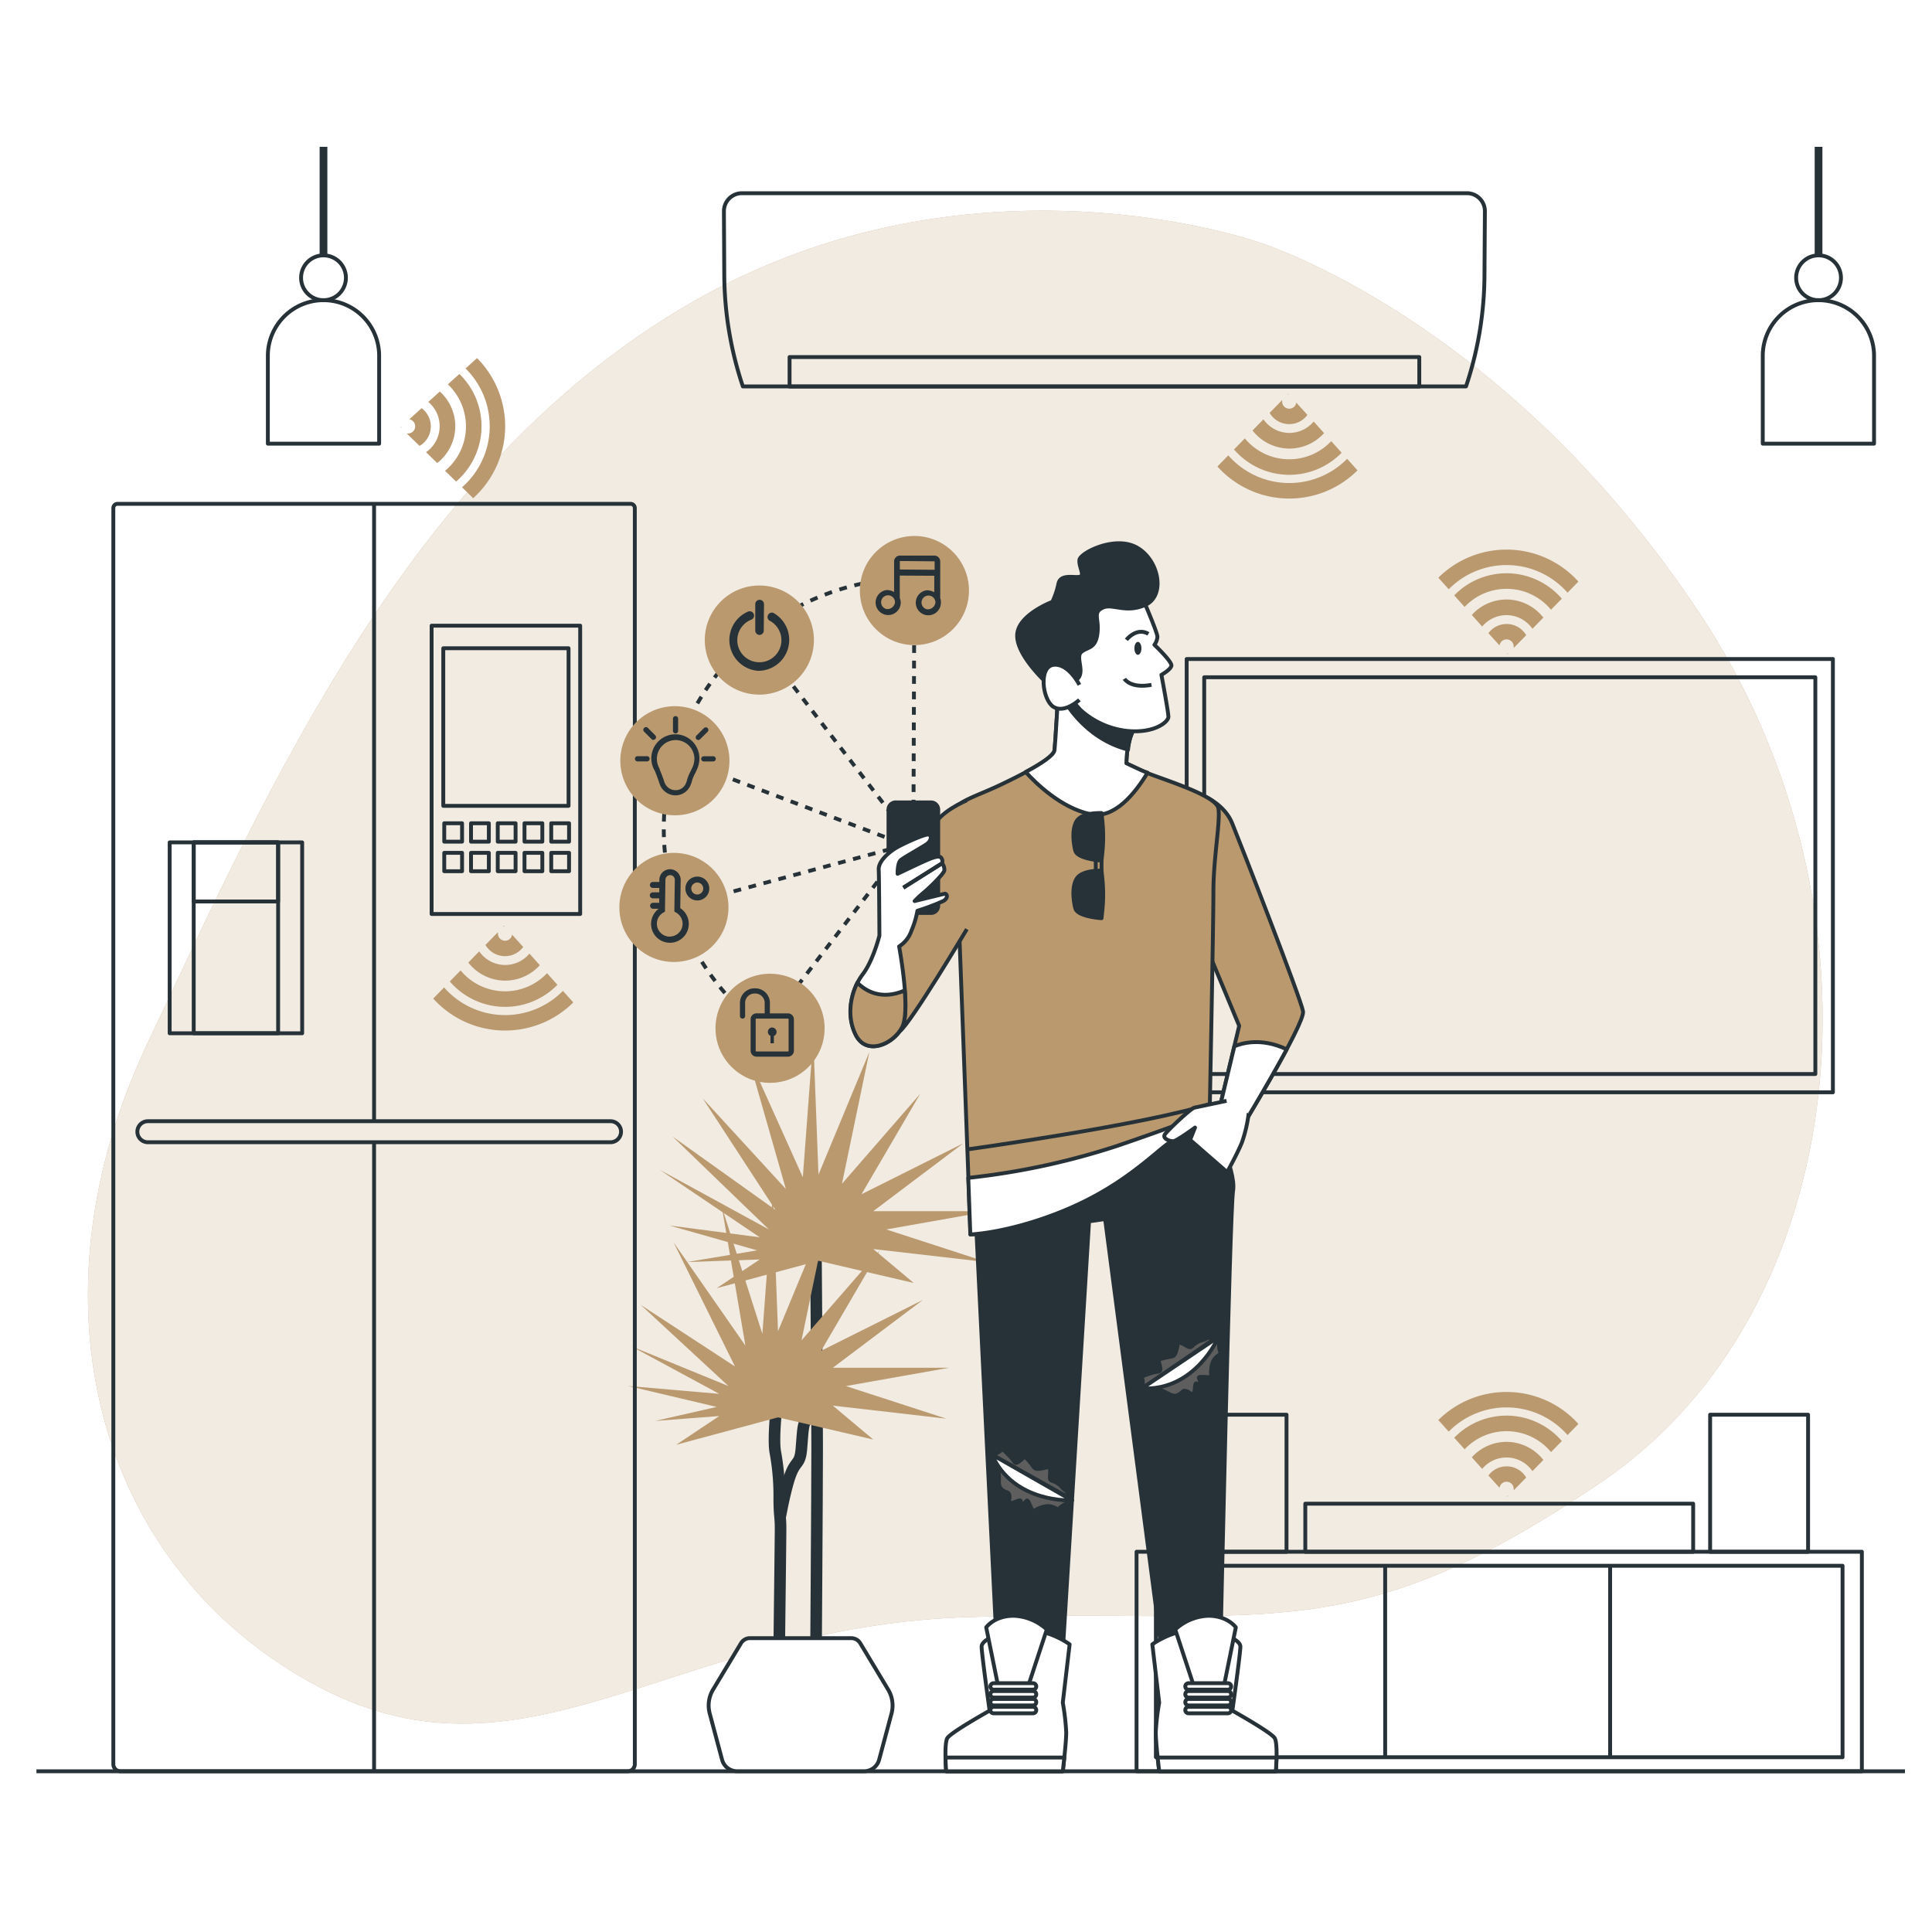
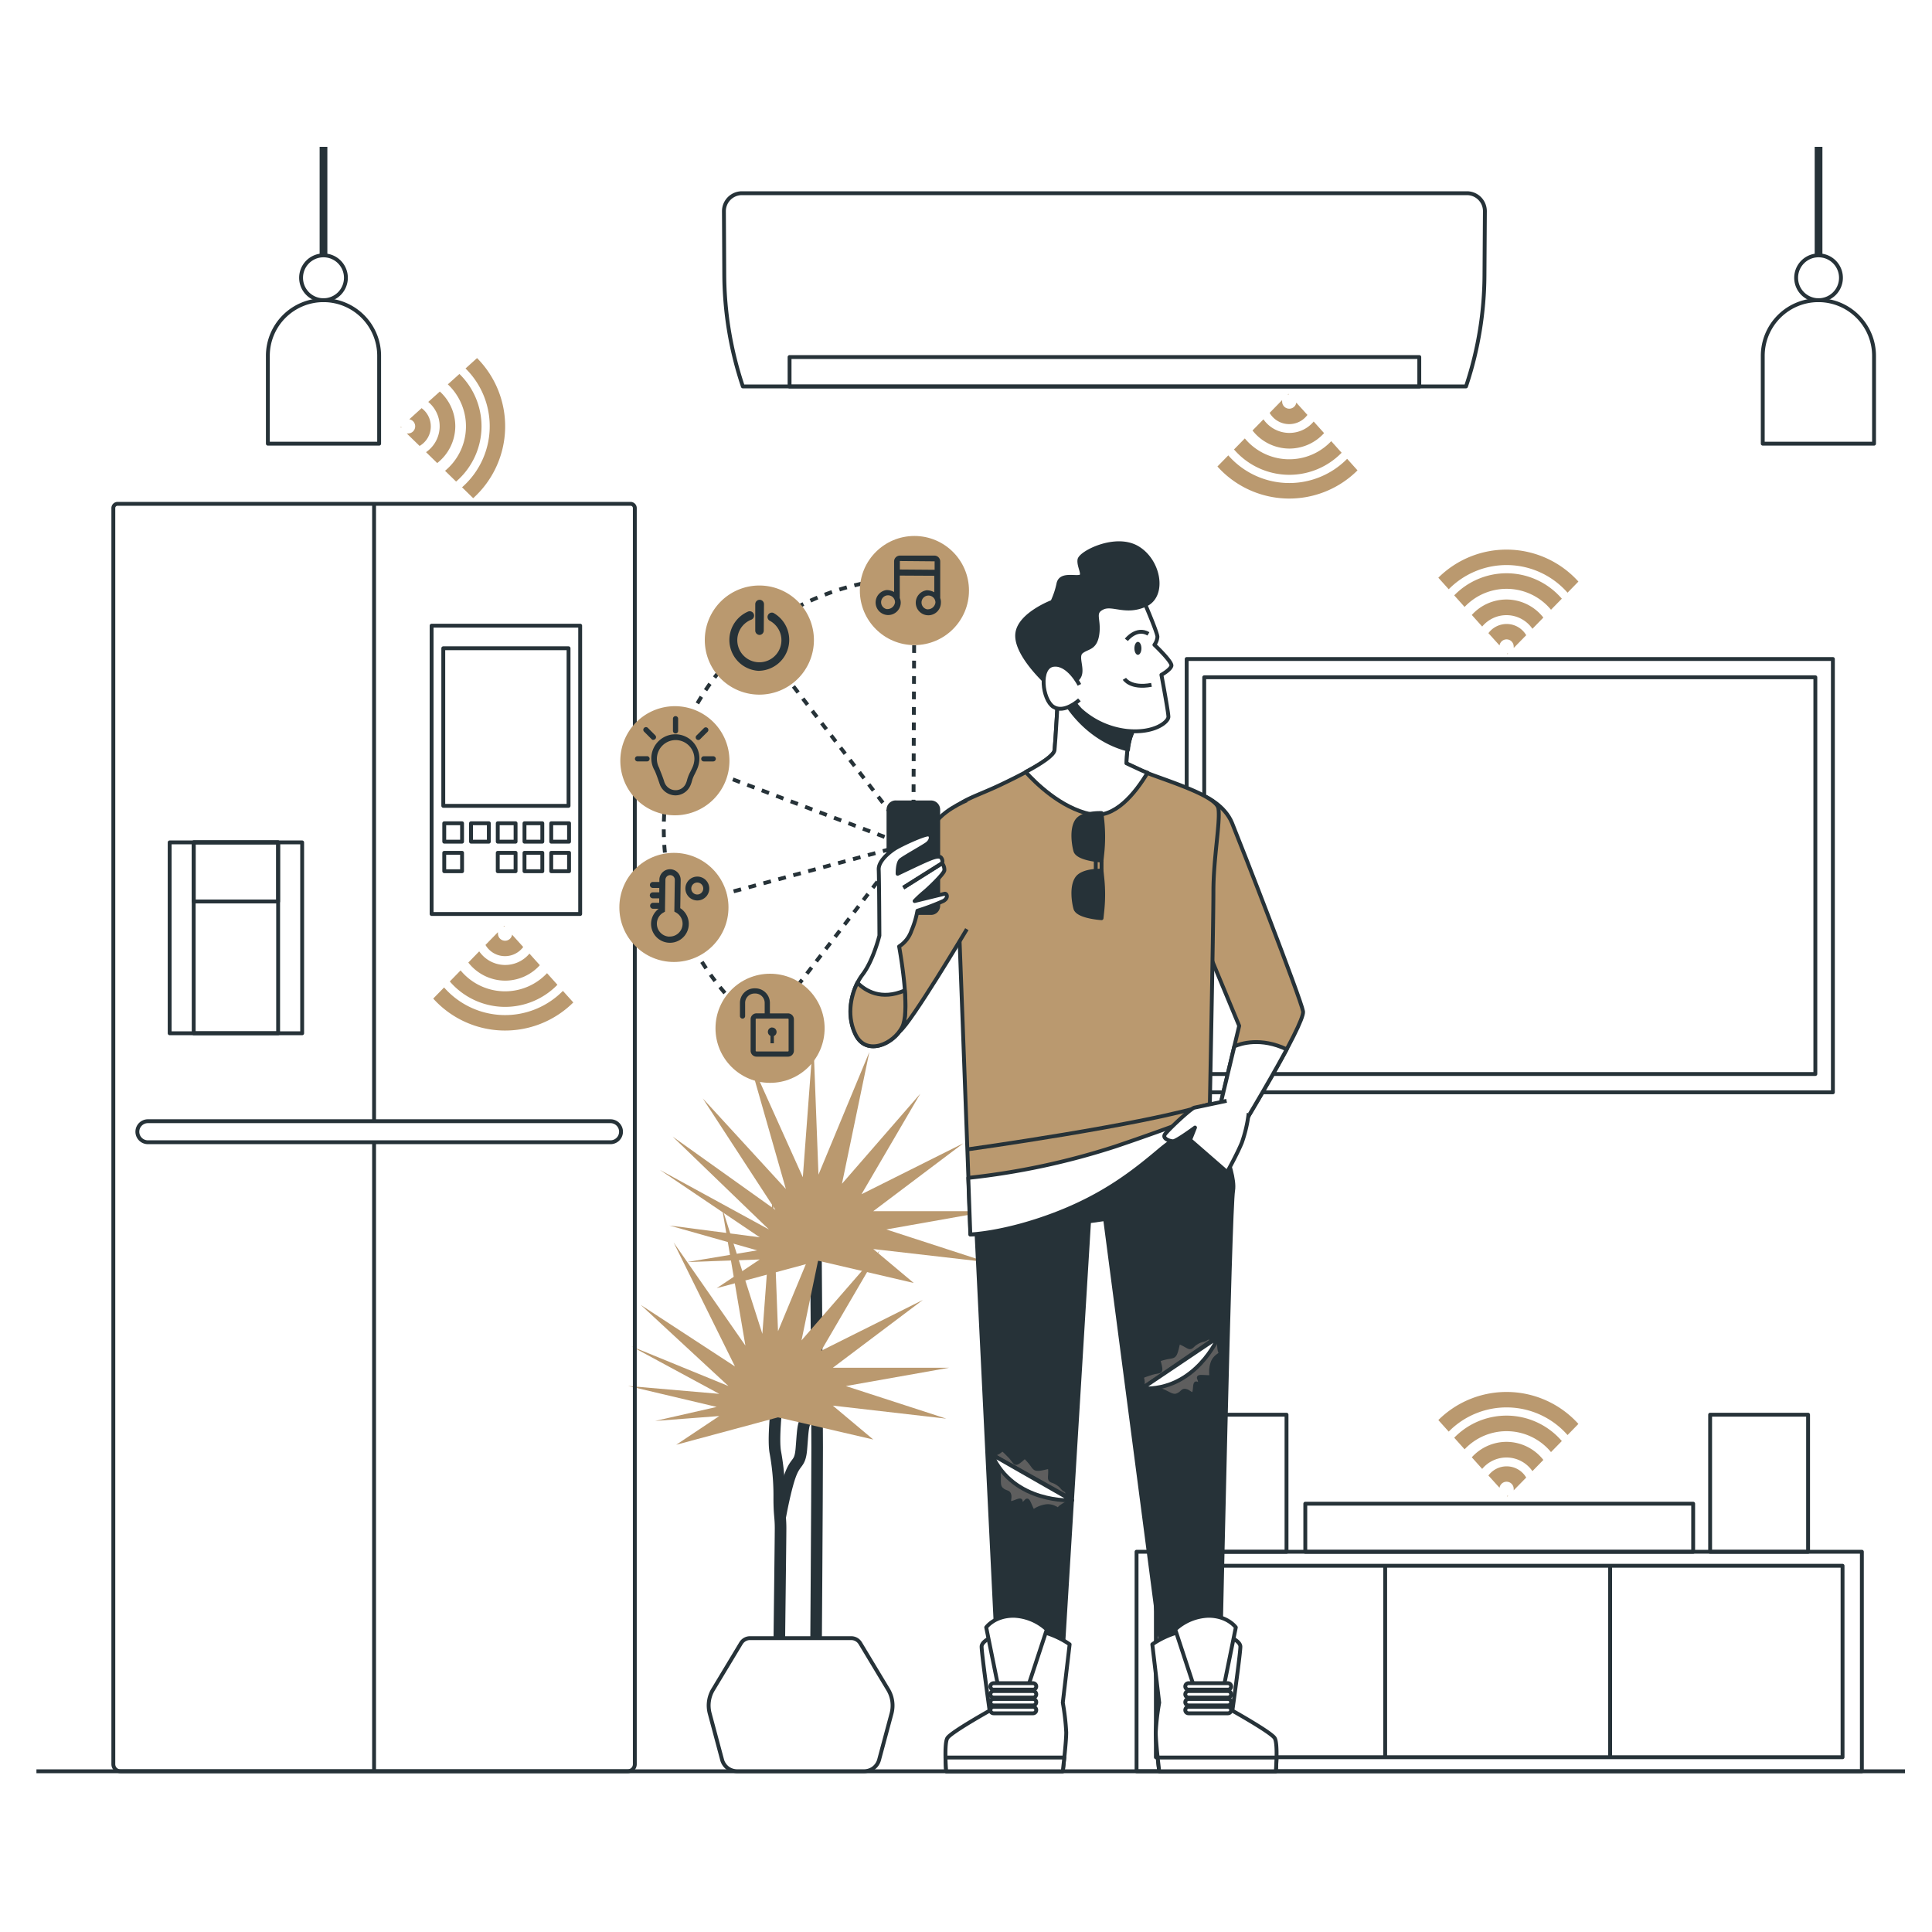
<svg xmlns="http://www.w3.org/2000/svg" class="animated" id="freepik_stories-smart-home" viewBox="0 0 500 500">
  <style>svg#freepik_stories-smart-home:not(.animated) .animable {opacity: 0;}svg#freepik_stories-smart-home.animated #freepik--background-simple--inject-4 {animation: 1s 1 forwards cubic-bezier(.36,-0.01,.5,1.38) zoomOut;animation-delay: 0s;}svg#freepik_stories-smart-home.animated #freepik--Plant--inject-4 {animation: 1s 1 forwards cubic-bezier(.36,-0.01,.5,1.38) slideUp;animation-delay: 0s;}svg#freepik_stories-smart-home.animated #freepik--Refrigerator--inject-4 {animation: 1s 1 forwards cubic-bezier(.36,-0.01,.5,1.38) slideLeft;animation-delay: 0s;}svg#freepik_stories-smart-home.animated #freepik--air-conditioner--inject-4 {animation: 1s 1 forwards cubic-bezier(.36,-0.01,.5,1.38) slideDown;animation-delay: 0s;}svg#freepik_stories-smart-home.animated #freepik--music-box--inject-4 {animation: 1s 1 forwards cubic-bezier(.36,-0.01,.5,1.38) slideRight;animation-delay: 0s;}svg#freepik_stories-smart-home.animated #freepik--Lamps--inject-4 {animation: 1s 1 forwards cubic-bezier(.36,-0.01,.5,1.38) slideDown;animation-delay: 0s;}svg#freepik_stories-smart-home.animated #freepik--TV--inject-4 {animation: 1s 1 forwards cubic-bezier(.36,-0.01,.5,1.38) slideRight;animation-delay: 0s;}svg#freepik_stories-smart-home.animated #freepik--Character--inject-4 {animation: 1s 1 forwards cubic-bezier(.36,-0.01,.5,1.38) zoomOut,1.5s Infinite  linear floating;animation-delay: 0s,1s;}            @keyframes zoomOut {                0% {                    opacity: 0;                    transform: scale(1.5);                }                100% {                    opacity: 1;                    transform: scale(1);                }            }                    @keyframes slideUp {                0% {                    opacity: 0;                    transform: translateY(30px);                }                100% {                    opacity: 1;                    transform: inherit;                }            }                    @keyframes slideLeft {                0% {                    opacity: 0;                    transform: translateX(-30px);                }                100% {                    opacity: 1;                    transform: translateX(0);                }            }                    @keyframes slideDown {                0% {                    opacity: 0;                    transform: translateY(-30px);                }                100% {                    opacity: 1;                    transform: translateY(0);                }            }                    @keyframes slideRight {                0% {                    opacity: 0;                    transform: translateX(30px);                }                100% {                    opacity: 1;                    transform: translateX(0);                }            }                    @keyframes floating {                0% {                    opacity: 1;                    transform: translateY(0px);                }                50% {                    transform: translateY(-10px);                }                100% {                    opacity: 1;                    transform: translateY(0px);                }            }        </style>
  <g id="freepik--background-simple--inject-4" class="animable" style="transform-origin: 247.222px 250.299px;">
-     <path d="M325.69,62.68s-74-26.32-146.7,15.59S69.65,203.37,38.16,270,24.8,404.45,80.28,435.36s93.19-14.66,171-16.88,98.75,8.91,163.33-35.05,76.25-147.79,25.31-224.61S325.69,62.68,325.69,62.68Z" style="fill: rgb(186, 153, 111); transform-origin: 247.222px 250.299px;" id="elu46mwsr3mg" class="animable" />
    <g id="elzhhvcmnkuo">
      <path d="M325.69,62.68s-74-26.32-146.7,15.59S69.65,203.37,38.16,270,24.8,404.45,80.28,435.36s93.19-14.66,171-16.88,98.75,8.91,163.33-35.05,76.25-147.79,25.31-224.61S325.69,62.68,325.69,62.68Z" style="fill: rgb(255, 255, 255); opacity: 0.8; transform-origin: 247.222px 250.299px;" class="animable" />
    </g>
    <path d="M130.71,253.79a12.13,12.13,0,0,0,9-4l-2.69-3a8.17,8.17,0,0,1-13-.58l-2.82,2.9A12.17,12.17,0,0,0,130.71,253.79Z" style="fill: rgb(186, 153, 111); transform-origin: 130.455px 250px;" id="eltj4gsmjjq77" class="animable" />
    <path d="M130.71,247.45a5.86,5.86,0,0,0,4.7-2.37l-2.88-3.19a1.84,1.84,0,0,1-3.66-.29,2.19,2.19,0,0,1,0-.36l-3.23,3.31A5.84,5.84,0,0,0,130.71,247.45Z" style="fill: rgb(186, 153, 111); transform-origin: 130.525px 244.345px;" id="elvtqs4n21q4c" class="animable" />
    <path d="M130.48,239.62l-.18.19a1.55,1.55,0,0,1,.31,0Z" style="fill: rgb(186, 153, 111); transform-origin: 130.455px 239.715px;" id="elcokr9ug5t4" class="animable" />
    <path d="M145.68,256.44a21,21,0,0,1-30.75-.89l-2.81,2.88a25.05,25.05,0,0,0,36.25,1Z" style="fill: rgb(186, 153, 111); transform-origin: 130.245px 261.126px;" id="elmuxhbkb81ps" class="animable" />
    <path d="M130.71,260.58a18.92,18.92,0,0,0,13.55-5.72l-2.69-3a14.93,14.93,0,0,1-22.37-.72L116.41,254A18.91,18.91,0,0,0,130.71,260.58Z" style="fill: rgb(186, 153, 111); transform-origin: 130.335px 255.86px;" id="el59lv4liz6nm" class="animable" />
  </g>
  <g id="freepik--Floor--inject-4" class="animable" style="transform-origin: 251.215px 458.4px;">
    <line x1="9.43" y1="458.4" x2="493" y2="458.4" style="fill: none; stroke: rgb(38, 50, 56); stroke-linejoin: round; transform-origin: 251.215px 458.4px;" id="el91obekz5z1j" class="animable" />
  </g>
  <g id="freepik--Plant--inject-4" class="animable" style="transform-origin: 209.31px 363.465px;">
    <path d="M211.14,321.22s.34,42.21.34,53.36-.34,59.59-.34,59.59" style="fill: none; stroke: rgb(38, 50, 56); stroke-linecap: round; stroke-linejoin: round; stroke-width: 3px; transform-origin: 211.31px 377.695px;" id="elcwwheri8e6b" class="animable" />
    <polygon points="236.47 332.03 226 323.25 255.38 326.63 229.38 318.18 256.06 313.45 226 313.45 249.3 295.89 222.96 309.06 238.16 283.06 217.9 306.36 224.99 272.25 211.82 304 210.47 268.54 207.77 304.67 193.4 272.75 203.38 307.71 181.88 284.27 200.68 313.12 174.07 294.14 198.99 318.18 170.78 302.77 196.62 320.21 173.25 317.16 195.95 323.59 177.77 326.62 196.62 325.95 185.48 333.38 211.82 326.29 236.47 332.03" style="fill: rgb(186, 153, 111); transform-origin: 213.42px 300.96px;" id="el4n8m3qyfjt5" class="animable" />
    <path d="M201,363.77s-1,8.78-.33,12.16a62.17,62.17,0,0,1,1,11.82c0,4.39.34,4.73.34,7.77s-.34,28.86-.34,31.22v8.1" style="fill: none; stroke: rgb(38, 50, 56); stroke-linecap: round; stroke-linejoin: round; stroke-width: 3px; transform-origin: 201.224px 399.305px;" id="elb5u1m4sxok8" class="animable" />
    <path d="M202,392.14s1.35-7.43,2.7-10.81,2.36-2.36,2.7-6.41.34-5.74,1-7.1a27,27,0,0,0,1.35-3.71l.68-2.7" style="fill: none; stroke: rgb(38, 50, 56); stroke-linecap: round; stroke-linejoin: round; stroke-width: 3px; transform-origin: 206.215px 376.775px;" id="elhb2sl4kbfoh" class="animable" />
    <polygon points="226 372.55 215.53 363.77 244.91 367.15 218.91 358.71 245.59 353.98 215.53 353.98 238.84 336.42 212.5 349.59 227.69 323.59 207.43 346.89 214.52 312.78 201.35 344.52 200 309.06 197.3 345.2 186.83 312.44 192.91 348.24 174.34 321.56 190.21 353.64 165.84 337.72 188.52 358.71 163.38 348.42 186.15 360.73 162.56 358.69 185.48 364.11 169.55 367.74 186.15 366.47 175.01 373.9 201.35 366.81 226 372.55" style="fill: rgb(186, 153, 111); transform-origin: 204.075px 341.48px;" id="eliglg01sev2a" class="animable" />
    <path d="M191.76,425.28l-7.23,12a8,8,0,0,0-.86,6.16l3.21,12a4,4,0,0,0,3.86,2.95h32.92a4,4,0,0,0,3.85-2.95l3.22-12a8,8,0,0,0-.87-6.16l-7.22-12a2.74,2.74,0,0,0-2.35-1.33H194.1A2.72,2.72,0,0,0,191.76,425.28Z" style="fill: rgb(255, 255, 255); stroke: rgb(38, 50, 56); stroke-linejoin: round; transform-origin: 207.198px 441.17px;" id="elrcvrh5glyhn" class="animable" />
  </g>
  <g id="freepik--Refrigerator--inject-4" class="animable" style="transform-origin: 96.81px 294.225px;">
    <path d="M30.43,130.39H163.19a1.1,1.1,0,0,1,1.1,1.1V456.57a1.83,1.83,0,0,1-1.83,1.83H31.16a1.83,1.83,0,0,1-1.83-1.83V131.49a1.1,1.1,0,0,1,1.1-1.1Z" style="fill: none; stroke: rgb(38, 50, 56); stroke-linejoin: round; transform-origin: 96.81px 294.395px;" id="elxude2fgz2gf" class="animable" />
    <line x1="96.81" y1="295.71" x2="96.81" y2="458.06" style="fill: none; stroke: rgb(38, 50, 56); stroke-linejoin: round; transform-origin: 96.81px 376.885px;" id="elnktj27pwb98" class="animable" />
    <line x1="96.81" y1="130.05" x2="96.81" y2="289.92" style="fill: none; stroke: rgb(38, 50, 56); stroke-linejoin: round; transform-origin: 96.81px 209.985px;" id="ell4nl807adld" class="animable" />
    <path d="M38.27,295.61H158a2.72,2.72,0,0,0,2.72-2.72h0a2.72,2.72,0,0,0-2.72-2.72H38.27a2.72,2.72,0,0,0-2.72,2.72h0A2.72,2.72,0,0,0,38.27,295.61Z" style="fill: none; stroke: rgb(38, 50, 56); stroke-linejoin: round; transform-origin: 98.135px 292.89px;" id="elc3wdg40bqrs" class="animable" />
    <rect x="111.7" y="161.92" width="38.45" height="74.62" style="fill: none; stroke: rgb(38, 50, 56); stroke-linejoin: round; transform-origin: 130.925px 199.23px;" id="eliqppi3lyfxb" class="animable" />
    <rect x="114.72" y="167.77" width="32.42" height="40.78" style="fill: none; stroke: rgb(38, 50, 56); stroke-linejoin: round; transform-origin: 130.93px 188.16px;" id="elsnaghhy306" class="animable" />
    <rect x="114.97" y="213.06" width="4.61" height="4.76" style="fill: none; stroke: rgb(38, 50, 56); stroke-linejoin: round; transform-origin: 117.275px 215.44px;" id="elpwypj6ox8wt" class="animable" />
    <rect x="121.9" y="213.06" width="4.61" height="4.76" style="fill: none; stroke: rgb(38, 50, 56); stroke-linejoin: round; transform-origin: 124.205px 215.44px;" id="elk1wz1jp6iw" class="animable" />
    <rect x="128.82" y="213.06" width="4.61" height="4.76" style="fill: none; stroke: rgb(38, 50, 56); stroke-linejoin: round; transform-origin: 131.125px 215.44px;" id="eljspqxw641d" class="animable" />
    <rect x="135.74" y="213.06" width="4.61" height="4.76" style="fill: none; stroke: rgb(38, 50, 56); stroke-linejoin: round; transform-origin: 138.045px 215.44px;" id="elpkslp0qehhd" class="animable" />
    <rect x="142.66" y="213.06" width="4.61" height="4.76" style="fill: none; stroke: rgb(38, 50, 56); stroke-linejoin: round; transform-origin: 144.965px 215.44px;" id="el81l1ozn6r74" class="animable" />
    <rect x="114.97" y="220.71" width="4.61" height="4.76" style="fill: none; stroke: rgb(38, 50, 56); stroke-linejoin: round; transform-origin: 117.275px 223.09px;" id="el3rc7cgwgmq3" class="animable" />
-     <rect x="121.9" y="220.71" width="4.61" height="4.76" style="fill: none; stroke: rgb(38, 50, 56); stroke-linejoin: round; transform-origin: 124.205px 223.09px;" id="el60e3po9jmx4" class="animable" />
    <rect x="128.82" y="220.71" width="4.61" height="4.76" style="fill: none; stroke: rgb(38, 50, 56); stroke-linejoin: round; transform-origin: 131.125px 223.09px;" id="elqutrjsp9aq9" class="animable" />
    <rect x="135.74" y="220.71" width="4.61" height="4.76" style="fill: none; stroke: rgb(38, 50, 56); stroke-linejoin: round; transform-origin: 138.045px 223.09px;" id="elb8952wzmpph" class="animable" />
    <rect x="142.66" y="220.71" width="4.61" height="4.76" style="fill: none; stroke: rgb(38, 50, 56); stroke-linejoin: round; transform-origin: 144.965px 223.09px;" id="eltngrkmoyrda" class="animable" />
    <rect x="43.91" y="218.01" width="34.29" height="49.4" style="fill: none; stroke: rgb(38, 50, 56); stroke-linejoin: round; transform-origin: 61.055px 242.71px;" id="elr980yccz1pr" class="animable" />
    <rect x="50.13" y="218.01" width="21.85" height="49.4" style="fill: none; stroke: rgb(38, 50, 56); stroke-linejoin: round; transform-origin: 61.055px 242.71px;" id="el1znzs2iae5j" class="animable" />
    <rect x="50.13" y="218.01" width="21.85" height="15.29" style="fill: none; stroke: rgb(38, 50, 56); stroke-linejoin: round; transform-origin: 61.055px 225.655px;" id="elz4vc50neneb" class="animable" />
  </g>
  <g id="freepik--air-conditioner--inject-4" class="animable" style="transform-origin: 285.82px 89.513px;">
    <path d="M379.4,100H192.25a92.23,92.23,0,0,1-4.81-28.9l-.09-16.45A4.66,4.66,0,0,1,192,50H379.64a4.65,4.65,0,0,1,4.65,4.68l-.11,16.69a91.86,91.86,0,0,1-4.46,27.67Z" style="fill: none; stroke: rgb(38, 50, 56); stroke-linejoin: round; transform-origin: 285.82px 75px;" id="elm60yzcdyju9" class="animable" />
    <rect x="204.34" y="92.4" width="162.97" height="7.64" style="fill: none; stroke: rgb(38, 50, 56); stroke-linejoin: round; transform-origin: 285.825px 96.22px;" id="ell39007ql4s" class="animable" />
    <path d="M333.67,116.09a12.1,12.1,0,0,0,9-4l-2.69-3a8.17,8.17,0,0,1-13-.57l-2.83,2.89A12.16,12.16,0,0,0,333.67,116.09Z" style="fill: rgb(186, 153, 111); transform-origin: 333.41px 112.305px;" id="elmvqf0b6hbm" class="animable" />
    <path d="M333.67,109.76a5.84,5.84,0,0,0,4.69-2.38l-2.88-3.18a1.84,1.84,0,0,1-3.66-.29,1.5,1.5,0,0,1,0-.37l-3.24,3.31A5.85,5.85,0,0,0,333.67,109.76Z" style="fill: rgb(186, 153, 111); transform-origin: 333.47px 106.65px;" id="elun5nwi36hx" class="animable" />
    <path d="M333.43,101.93l-.18.19a1.67,1.67,0,0,1,.31-.05Z" style="fill: rgb(186, 153, 111); transform-origin: 333.405px 102.025px;" id="el2zikufu3p96" class="animable" />
    <path d="M348.64,118.74a21,21,0,0,1-30.76-.89l-2.81,2.88a25,25,0,0,0,36.25,1Z" style="fill: rgb(186, 153, 111); transform-origin: 333.195px 123.438px;" id="elycd0gw0eql" class="animable" />
    <path d="M333.67,122.88a18.89,18.89,0,0,0,13.54-5.71l-2.69-3a14.93,14.93,0,0,1-22.36-.71l-2.8,2.86A18.93,18.93,0,0,0,333.67,122.88Z" style="fill: rgb(186, 153, 111); transform-origin: 333.285px 118.17px;" id="eljy2owy8y8z" class="animable" />
  </g>
  <g id="freepik--music-box--inject-4" class="animable" style="transform-origin: 387.995px 409.319px;">
    <rect x="337.81" y="389.15" width="100.38" height="12.46" style="fill: none; stroke: rgb(38, 50, 56); stroke-linejoin: round; transform-origin: 388px 395.38px;" id="elq0vxmi92iza" class="animable" />
    <rect x="294.14" y="401.59" width="187.71" height="56.81" style="fill: none; stroke: rgb(38, 50, 56); stroke-linejoin: round; transform-origin: 387.995px 429.995px;" id="el06dmd5dcxvar" class="animable" />
    <rect x="299.14" y="405.22" width="177.71" height="49.55" style="fill: none; stroke: rgb(38, 50, 56); stroke-linejoin: round; transform-origin: 387.995px 429.995px;" id="elr8u2er8j8h" class="animable" />
    <line x1="358.48" y1="404.99" x2="358.48" y2="454.74" style="fill: none; stroke: rgb(38, 50, 56); stroke-linejoin: round; transform-origin: 358.48px 429.865px;" id="el7o325jcpv15" class="animable" />
    <line x1="416.7" y1="404.99" x2="416.7" y2="454.74" style="fill: none; stroke: rgb(38, 50, 56); stroke-linejoin: round; transform-origin: 416.7px 429.865px;" id="el9w8fmyfh02" class="animable" />
    <rect x="307.6" y="366.12" width="25.35" height="35.49" style="fill: none; stroke: rgb(38, 50, 56); stroke-linejoin: round; transform-origin: 320.275px 383.865px;" id="el242wssgb8za" class="animable" />
    <rect x="442.58" y="366.12" width="25.35" height="35.49" style="fill: none; stroke: rgb(38, 50, 56); stroke-linejoin: round; transform-origin: 455.255px 383.865px;" id="elq6y64innvh" class="animable" />
    <path d="M389.9,373.15a12.13,12.13,0,0,0-9,4l2.69,3a8.16,8.16,0,0,1,13,.58l2.83-2.9A12.17,12.17,0,0,0,389.9,373.15Z" style="fill: rgb(186, 153, 111); transform-origin: 390.16px 376.94px;" id="elni73bomvop" class="animable" />
    <path d="M389.9,379.49a5.86,5.86,0,0,0-4.7,2.37l2.88,3.18a1.84,1.84,0,0,1,3.66.29,1.5,1.5,0,0,1,0,.37l3.24-3.31A5.85,5.85,0,0,0,389.9,379.49Z" style="fill: rgb(186, 153, 111); transform-origin: 390.09px 382.595px;" id="elizibfamrsrg" class="animable" />
    <path d="M390.13,387.31l.18-.18a1.55,1.55,0,0,1-.31,0Z" style="fill: rgb(186, 153, 111); transform-origin: 390.155px 387.22px;" id="el0zkufqylaijc" class="animable" />
    <path d="M374.93,370.5a21,21,0,0,1,30.75.89l2.81-2.88a25.05,25.05,0,0,0-36.25-1Z" style="fill: rgb(186, 153, 111); transform-origin: 390.365px 365.814px;" id="el49wohtoh0io" class="animable" />
    <path d="M389.9,366.36a18.92,18.92,0,0,0-13.55,5.72l2.69,3a14.92,14.92,0,0,1,22.36.72l2.8-2.86A18.93,18.93,0,0,0,389.9,366.36Z" style="fill: rgb(186, 153, 111); transform-origin: 390.275px 371.08px;" id="eldrot21uf6wv" class="animable" />
  </g>
  <g id="freepik--Lamps--inject-4" class="animable" style="transform-origin: 277.16px 83.465px;">
    <path d="M476.44,71.89a5.8,5.8,0,1,1-5.8-5.8A5.8,5.8,0,0,1,476.44,71.89Z" style="fill: none; stroke: rgb(38, 50, 56); stroke-linejoin: round; transform-origin: 470.64px 71.89px;" id="elro9rmh6qjym" class="animable" />
    <path d="M485,114.82h-28.8V92.09a14.4,14.4,0,0,1,14.4-14.4h0A14.4,14.4,0,0,1,485,92.09Z" style="fill: none; stroke: rgb(38, 50, 56); stroke-linejoin: round; transform-origin: 470.6px 96.255px;" id="elg77uvgnew1h" class="animable" />
    <line x1="470.64" y1="66.09" x2="470.64" y2="38" style="fill: none; stroke: rgb(38, 50, 56); stroke-linejoin: round; stroke-width: 2px; transform-origin: 470.64px 52.045px;" id="el3rczlgj2jrj" class="animable" />
    <path d="M89.52,71.89a5.8,5.8,0,1,1-5.8-5.8A5.8,5.8,0,0,1,89.52,71.89Z" style="fill: none; stroke: rgb(38, 50, 56); stroke-linejoin: round; transform-origin: 83.72px 71.89px;" id="el4ca9xudx18t" class="animable" />
    <path d="M98.12,114.82H69.32V92.09a14.4,14.4,0,0,1,14.4-14.4h0a14.4,14.4,0,0,1,14.4,14.4Z" style="fill: none; stroke: rgb(38, 50, 56); stroke-linejoin: round; transform-origin: 83.72px 96.255px;" id="elq6zixt6whmp" class="animable" />
    <line x1="83.72" y1="66.09" x2="83.72" y2="38" style="fill: none; stroke: rgb(38, 50, 56); stroke-linejoin: round; stroke-width: 2px; transform-origin: 83.72px 52.045px;" id="eloob2o983kxo" class="animable" />
    <path d="M117.83,110.33a12.13,12.13,0,0,0-4-9l-3,2.69a8.16,8.16,0,0,1-.57,13l2.89,2.82A12.15,12.15,0,0,0,117.83,110.33Z" style="fill: rgb(186, 153, 111); transform-origin: 114.045px 110.585px;" id="elxcvsk45k9ql" class="animable" />
    <path d="M111.49,110.33a5.86,5.86,0,0,0-2.38-4.7l-3.18,2.88a1.85,1.85,0,0,1-.29,3.67,2.33,2.33,0,0,1-.37,0l3.32,3.23A5.84,5.84,0,0,0,111.49,110.33Z" style="fill: rgb(186, 153, 111); transform-origin: 108.38px 110.52px;" id="elf0ocjxjhbh" class="animable" />
    <path d="M103.66,110.56l.19.18a1.06,1.06,0,0,1,0-.31Z" style="fill: rgb(186, 153, 111); transform-origin: 103.755px 110.585px;" id="eluz8amvrc14" class="animable" />
    <path d="M120.48,95.36a21,21,0,0,1-.9,30.75l2.88,2.82a25.06,25.06,0,0,0,1-36.26Z" style="fill: rgb(186, 153, 111); transform-origin: 125.157px 110.8px;" id="eltkcn9rgmpq9" class="animable" />
    <path d="M124.62,110.33a18.92,18.92,0,0,0-5.72-13.55l-3,2.69a14.93,14.93,0,0,1-.72,22.37l2.86,2.79A18.91,18.91,0,0,0,124.62,110.33Z" style="fill: rgb(186, 153, 111); transform-origin: 119.9px 110.705px;" id="elbhdhil48bs4" class="animable" />
  </g>
  <g id="freepik--TV--inject-4" class="animable" style="transform-origin: 390.73px 212.464px;">
    <rect x="307.11" y="170.55" width="167.24" height="112.14" style="fill: none; stroke: rgb(38, 50, 56); stroke-linejoin: round; transform-origin: 390.73px 226.62px;" id="el2gj94moypkz" class="animable" />
    <rect x="311.65" y="175.28" width="158.16" height="102.67" style="fill: none; stroke: rgb(38, 50, 56); stroke-linejoin: round; transform-origin: 390.73px 226.615px;" id="el60jw0uvcycc" class="animable" />
    <path d="M389.9,155.15a12.13,12.13,0,0,0-9,4l2.69,3a8.16,8.16,0,0,1,13,.58l2.83-2.9A12.17,12.17,0,0,0,389.9,155.15Z" style="fill: rgb(186, 153, 111); transform-origin: 390.16px 158.94px;" id="elik1z242pyg" class="animable" />
    <path d="M389.9,161.49a5.86,5.86,0,0,0-4.7,2.37l2.88,3.18a1.84,1.84,0,0,1,3.66.29,1.5,1.5,0,0,1,0,.37l3.24-3.31A5.85,5.85,0,0,0,389.9,161.49Z" style="fill: rgb(186, 153, 111); transform-origin: 390.09px 164.595px;" id="eljx6hjug7deb" class="animable" />
    <path d="M390.13,169.31l.18-.18-.31,0Z" style="fill: rgb(186, 153, 111); transform-origin: 390.155px 169.22px;" id="elb41fstvu2p" class="animable" />
    <path d="M374.93,152.5a21,21,0,0,1,30.75.89l2.81-2.88a25.05,25.05,0,0,0-36.25-1Z" style="fill: rgb(186, 153, 111); transform-origin: 390.365px 147.814px;" id="elw2w8dfzs3cj" class="animable" />
    <path d="M389.9,148.36a18.92,18.92,0,0,0-13.55,5.72l2.69,3a14.92,14.92,0,0,1,22.36.72l2.8-2.86A18.93,18.93,0,0,0,389.9,148.36Z" style="fill: rgb(186, 153, 111); transform-origin: 390.275px 153.08px;" id="el22hx0w3eixm" class="animable" />
  </g>
  <g id="freepik--Character--inject-4" class="animable animator-active" style="transform-origin: 246.947px 296.911px;">
    <polyline points="236.65 146.98 236.38 218.03 194.25 163.2" style="fill: none; stroke: rgb(38, 50, 56); stroke-miterlimit: 10; stroke-dasharray: 2; transform-origin: 215.45px 182.505px;" id="elvyicc8skpxr" class="animable" />
    <polyline points="174.41 234.84 234.41 218.67 174.09 195.8" style="fill: none; stroke: rgb(38, 50, 56); stroke-miterlimit: 10; stroke-dasharray: 2; transform-origin: 204.25px 215.32px;" id="elx1b6us1w4oe" class="animable" />
    <line x1="234.4" y1="218.67" x2="199.29" y2="264.37" style="fill: none; stroke: rgb(38, 50, 56); stroke-miterlimit: 10; stroke-dasharray: 2; transform-origin: 216.845px 241.52px;" id="eltpe9c59m5tq" class="animable" />
    <path d="M238,149.6h-1" style="fill: none; stroke: rgb(38, 50, 56); stroke-miterlimit: 10; transform-origin: 237.5px 149.6px;" id="elv7bfrhqgjoi" class="animable" />
    <path d="M235,149.62c-1.41,0-2.84.12-4.27.25A64.92,64.92,0,0,0,200.35,268.3" style="fill: none; stroke: rgb(38, 50, 56); stroke-miterlimit: 10; stroke-dasharray: 2.008, 2.008; transform-origin: 203.393px 208.96px;" id="elv8xvx6q2rsb" class="animable" />
    <path d="M201.19,268.85l.84.55" style="fill: none; stroke: rgb(38, 50, 56); stroke-miterlimit: 10; transform-origin: 201.61px 269.125px;" id="eltnqiaxztu8f" class="animable" />
    <path d="M188.78,196.89A14.12,14.12,0,1,0,174.66,211,14.1,14.1,0,0,0,188.78,196.89Z" style="fill: rgb(186, 153, 111); transform-origin: 174.66px 196.88px;" id="elqosprhktd1" class="animable" />
    <path d="M174.82,205.84a4.39,4.39,0,0,1-4-2.66c0-.08-.07-.19-.11-.3l-.07-.21c-.48-1.48-1.09-3-1.19-3.21A6.22,6.22,0,1,1,181,196.4a6.8,6.8,0,0,1-.62,2.71h0c-.16.38-.34.74-.52,1.11a9.69,9.69,0,0,0-.62,1.37q-.1.3-.18.6a6.67,6.67,0,0,1-.54,1.41A4.22,4.22,0,0,1,174.82,205.84Zm0-14.31A4.88,4.88,0,0,0,170,196.4a5,5,0,0,0,.65,2.44l0,.07c0,.07.71,1.68,1.26,3.37,0,.07,0,.12.05.17a1.47,1.47,0,0,0,.07.17,3.05,3.05,0,0,0,2.81,1.88,2.87,2.87,0,0,0,2.57-1.56,5,5,0,0,0,.41-1.12c.06-.22.13-.44.21-.67a11.27,11.27,0,0,1,.69-1.54c.16-.33.33-.67.48-1h0a5.67,5.67,0,0,0,.51-2.19A4.87,4.87,0,0,0,174.83,191.53Z" style="fill: rgb(38, 50, 56); transform-origin: 174.782px 197.938px;" id="elzoitqkphr2" class="animable" />
    <path d="M174.84,189.82a.68.68,0,0,1-.68-.67V186a.67.67,0,0,1,1.34,0v3.11A.67.67,0,0,1,174.84,189.82Z" style="fill: rgb(38, 50, 56); transform-origin: 174.831px 187.577px;" id="elx7bwdsrqlxf" class="animable" />
    <path d="M167.35,197.05h-2.43a.68.68,0,0,1,0-1.35h2.44a.68.68,0,1,1,0,1.35Z" style="fill: rgb(38, 50, 56); transform-origin: 166.222px 196.375px;" id="elzooc8cyri4g" class="animable" />
    <path d="M184.58,197.06h-2.44a.67.67,0,0,1,0-1.34h2.44a.67.67,0,0,1,.67.67A.68.68,0,0,1,184.58,197.06Z" style="fill: rgb(38, 50, 56); transform-origin: 183.36px 196.39px;" id="elvuj6icu7hoq" class="animable" />
    <path d="M169.12,191.5a.66.66,0,0,1-.47-.19l-1.94-1.94a.67.67,0,0,1,0-1,.68.68,0,0,1,.95,0l1.93,1.94a.67.67,0,0,1-.48,1.14Z" style="fill: rgb(38, 50, 56); transform-origin: 168.134px 189.838px;" id="eluvmgug5cffp" class="animable" />
    <path d="M180.72,191.51a.69.69,0,0,1-.48-.2.68.68,0,0,1,0-.95l1.94-1.93a.67.67,0,0,1,.95.95l-1.94,1.93A.67.67,0,0,1,180.72,191.51Z" style="fill: rgb(38, 50, 56); transform-origin: 181.687px 189.872px;" id="eli3duaicx6ks" class="animable" />
    <path d="M210.64,165.77a14.12,14.12,0,1,0-14.23,14A14.12,14.12,0,0,0,210.64,165.77Z" style="fill: rgb(186, 153, 111); transform-origin: 196.521px 165.65px;" id="elr6oqw906u3" class="animable" />
    <path d="M196.5,173.62a8,8,0,0,1-3-15.3,1.13,1.13,0,1,1,.86,2.08,5.71,5.71,0,1,0,4.76.2,1.13,1.13,0,0,1,1-2,8,8,0,0,1-3.68,15Z" style="fill: rgb(38, 50, 56); transform-origin: 196.507px 165.906px;" id="el789wqonmi4f" class="animable" />
    <path d="M196.57,164.32a1.13,1.13,0,0,1-1.11-1.14l0-6.82a1.13,1.13,0,0,1,2.26,0l-.06,6.83A1.13,1.13,0,0,1,196.57,164.32Z" style="fill: rgb(38, 50, 56); transform-origin: 196.59px 159.777px;" id="elo2g96pm1l9" class="animable" />
    <g id="elv58q7eyi0yk">
      <circle cx="199.29" cy="266.12" r="14.12" style="fill: rgb(186, 153, 111); transform-origin: 199.29px 266.12px; transform: rotate(-26.58deg);" class="animable" />
    </g>
    <path d="M203.94,262.26h-4.69v-2.7a3.78,3.78,0,0,0-3.76-3.78h-.21a3.76,3.76,0,0,0-3.78,3.75v3.42a.67.67,0,1,0,1.34,0v-3.42a2.43,2.43,0,0,1,2.43-2.41h.22a2.43,2.43,0,0,1,2.41,2.43v2.7h-2.11a1.53,1.53,0,0,0-1.53,1.53l0,8.14a1.53,1.53,0,0,0,1.52,1.54l8.15,0a1.53,1.53,0,0,0,1.53-1.53l0-8.14A1.54,1.54,0,0,0,203.94,262.26Zm.15,9.68a.18.18,0,0,1-.19.18l-8.14,0a.19.19,0,0,1-.19-.18l0-8.15a.19.19,0,0,1,.19-.18l8.15,0a.18.18,0,0,1,.18.18Z" style="fill: rgb(38, 50, 56); transform-origin: 198.48px 264.62px;" id="ellklzkwwfgn7" class="animable" />
    <path d="M199.85,265.9a1.14,1.14,0,0,0-.45,2.18V270h.88v-1.88a1.14,1.14,0,0,0-.44-2.19Z" style="fill: rgb(38, 50, 56); transform-origin: 199.851px 267.95px;" id="elawvzaxc77a8" class="animable" />
    <g id="elesbdne817yl">
      <circle cx="174.41" cy="234.84" r="14.12" style="fill: rgb(186, 153, 111); transform-origin: 174.41px 234.84px; transform: rotate(-17.78deg);" class="animable" />
    </g>
    <path d="M176.05,235.07l.11-7.31a2.76,2.76,0,1,0-5.52-.08v.57l-1.66,0a.79.79,0,0,0-.79.77.77.77,0,0,0,.76.78l1.67,0,0,1.14-1.66,0a.77.77,0,0,0-.79.76.79.79,0,0,0,.76.79l1.67,0,0,1.15-1.66,0a.78.78,0,0,0,0,1.55l1.53,0a4.88,4.88,0,1,0,5.66-.11Zm-2.8,7.33A3.33,3.33,0,0,1,170,239a3.26,3.26,0,0,1,1.71-2.84l.38-.22.12-8.26a1.23,1.23,0,0,1,1.24-1.2,1.21,1.21,0,0,1,1.19,1.23l-.12,8.21.41.23a3.32,3.32,0,0,1-1.65,6.23Z" style="fill: rgb(38, 50, 56); transform-origin: 173.214px 234.475px;" id="elciqa55hijew" class="animable" />
    <path d="M180.51,226.86a3.09,3.09,0,1,0,3.05,3.14A3.09,3.09,0,0,0,180.51,226.86Zm-.07,4.64A1.55,1.55,0,1,1,182,230,1.56,1.56,0,0,1,180.44,231.5Z" style="fill: rgb(38, 50, 56); transform-origin: 180.47px 229.95px;" id="elsusv8s615y" class="animable" />
    <g id="elaixbns1v78">
      <circle cx="236.65" cy="152.83" r="14.12" style="fill: rgb(186, 153, 111); transform-origin: 236.65px 152.83px; transform: rotate(-74.33deg);" class="animable" />
    </g>
    <path d="M243.33,154.79l0-8.86h0v-.63a1.51,1.51,0,0,0-1.5-1.51l-8.93,0a1.51,1.51,0,0,0-1.51,1.49v2.17l0,5.76a4,4,0,0,0-1.94-.51,3.25,3.25,0,1,0,3.66,3.24,3,3,0,0,0-.25-1.16l0-5.82h0l8.93.05h0l0,4.26a4.14,4.14,0,0,0-1.94-.51,3.25,3.25,0,1,0,3.65,3.25A2.83,2.83,0,0,0,243.33,154.79Zm-13.9,2.83a1.8,1.8,0,1,1,2.2-1.73A2,2,0,0,1,229.43,157.62Zm12.45-10.16s0,0,0,0l-9-.07,0-2.2,9,.08Zm-2,10.22a1.8,1.8,0,1,1,2.21-1.74A2,2,0,0,1,239.89,157.68Z" style="fill: rgb(38, 50, 56); transform-origin: 235.06px 151.513px;" id="elmszupai92al" class="animable" />
    <path d="M312.17,206.3s4.8,2.13,6.67,6.66,17.86,45.59,18.39,48.79-17.06,32-17.06,32l-5.07-4.8,5.6-23.46-7.2-17.33-4-5.6" style="fill: rgb(186, 153, 111); stroke: rgb(38, 50, 56); stroke-linejoin: round; transform-origin: 323.371px 250.025px;" id="elnzvo0bxj6ad" class="animable" />
    <path d="M333,271.57c-6.71-3.18-11.86-1.52-13.55-.78l-4.34,18.15,5.07,4.8S327.93,281,333,271.57Z" style="fill: rgb(255, 255, 255); stroke: rgb(38, 50, 56); stroke-linejoin: round; transform-origin: 324.055px 281.716px;" id="elat3t7xrj4h" class="animable" />
    <path d="M313,288.86s7,13.91,6.13,19.23-3.26,117.47-3.26,117.47l-15.38.59L286,315.49l-4.15.59-6.8,111.25-17.16-2.66-5.33-108.88-.89-24.27Z" style="fill: rgb(38, 50, 56); stroke: rgb(38, 50, 56); stroke-linejoin: round; transform-origin: 285.437px 358.095px;" id="elu3i98be3qr" class="animable" />
    <path d="M256.7,376.44a4.85,4.85,0,0,0,2.06-.85c.77-.66.66-.66,2.41,1.09s1.31,2.51,2.73,1.42,1.09-1.53,2.51.11,1.1,2.19,3.06,1.86,2.3-.88,2.3.76-.33,2.08.54,2.41a5.76,5.76,0,0,1,2.63,1.75c.65.87,1,.43,1.31,1.42a3.7,3.7,0,0,0,1,1.53Z" style="fill: rgb(94, 94, 94); stroke: rgb(38, 50, 56); stroke-linejoin: round; transform-origin: 266.975px 381.562px;" id="el05gpb3wlrclh" class="animable" />
    <path d="M256.79,376.79a10.62,10.62,0,0,1,1.64,3.93c.33,2.08-.32,3.72.77,4.7s1.75.55,2,1.42-.33,1.75.22,2.08,2.73-1.09,2.73-.44-.22,1,.65.66.88-1.42,1.42-.33,1,2.51,1.32,2.3a7.1,7.1,0,0,1,3.38-1.32,4,4,0,0,1,2.08.44c.33.11.87.66,1.2.11s3.25-2.06,3.25-2.06Z" style="fill: rgb(94, 94, 94); stroke: rgb(38, 50, 56); stroke-linejoin: round; transform-origin: 267.12px 383.96px;" id="el9ph65kazmk" class="animable" />
    <path d="M256.7,376.44l20.72,11.84S262.33,389.16,256.7,376.44Z" style="fill: rgb(255, 255, 255); stroke: rgb(38, 50, 56); stroke-linejoin: round; transform-origin: 267.06px 382.367px;" id="elfrvvc1xojoh" class="animable" />
    <path d="M295.54,359.32a4.75,4.75,0,0,0,.15-2.22c-.25-1-.3-.88,2.05-1.67s2.83-.05,2.48-1.81-.88-1.66,1.22-2.2,2.44,0,3-1.92.23-2.44,1.7-1.71,1.72,1.21,2.4.58a5.86,5.86,0,0,1,2.73-1.58c1.08-.19.83-.68,1.86-.54a3.72,3.72,0,0,0,1.81-.2Z" style="fill: rgb(94, 94, 94); stroke: rgb(38, 50, 56); stroke-linejoin: round; transform-origin: 305.24px 352.685px;" id="el4c8o0klo7yr" class="animable" />
    <path d="M295.89,359.4a10.72,10.72,0,0,1,4.25.28c2,.63,3.19,1.95,4.55,1.4s1.27-1.32,2.15-1.13,1.42,1.08,2,.73.23-2.93.82-2.64.79.63.88-.3-.88-1.41.34-1.41,2.69.23,2.64-.16a7.22,7.22,0,0,1,.33-3.62,3.85,3.85,0,0,1,1.32-1.66c.24-.25,1-.49.63-1s-.41-3.82-.41-3.82Z" style="fill: rgb(94, 94, 94); stroke: rgb(38, 50, 56); stroke-linejoin: round; transform-origin: 305.895px 353.641px;" id="elge4su2jtsgh" class="animable" />
    <path d="M295.54,359.32,315.35,346S309.44,360,295.54,359.32Z" style="fill: rgb(255, 255, 255); stroke: rgb(38, 50, 56); stroke-linejoin: round; transform-origin: 305.445px 352.672px;" id="el9ojkwv5h1k" class="animable" />
    <path d="M258.48,422.89s-4.44,1.48-4.44,3.26,2.07,16.57,2.07,16.57-10.06,5.62-10.94,7.1-.3,8.58-.3,8.58h30.18s.89-7.4.89-10.06a61.11,61.11,0,0,0-.89-7.69l1.77-15.09S268.24,419.05,258.48,422.89Z" style="fill: rgb(255, 255, 255); stroke: rgb(38, 50, 56); stroke-linejoin: round; transform-origin: 260.751px 440.039px;" id="ellbchzfpmlh" class="animable" />
    <path d="M244.87,458.4h30.18s.19-1.59.39-3.55H244.69C244.73,456.73,244.87,458.4,244.87,458.4Z" style="fill: rgb(255, 255, 255); stroke: rgb(38, 50, 56); stroke-linejoin: round; transform-origin: 260.065px 456.625px;" id="elx7mlj65kgt" class="animable" />
    <path d="M270.91,421.71a13.31,13.31,0,0,0-8.58-3.55c-5,0-7.1,3-7.1,3l3,14.79h8Z" style="fill: rgb(255, 255, 255); stroke: rgb(38, 50, 56); stroke-linejoin: round; transform-origin: 263.07px 427.055px;" id="elfu8zyj6o4q" class="animable" />
    <path d="M267.35,437.28h-10.2a.84.84,0,0,1-.84-.83h0a.85.85,0,0,1,.84-.84h10.2a.84.84,0,0,1,.83.84h0A.83.83,0,0,1,267.35,437.28Z" style="fill: rgb(255, 255, 255); stroke: rgb(38, 50, 56); stroke-linejoin: round; transform-origin: 262.245px 436.445px;" id="el243iy6wt9fe" class="animable" />
    <path d="M267.35,439.32h-10.2a.84.84,0,0,1-.84-.83h0a.85.85,0,0,1,.84-.84h10.2a.84.84,0,0,1,.83.84h0A.83.83,0,0,1,267.35,439.32Z" style="fill: rgb(255, 255, 255); stroke: rgb(38, 50, 56); stroke-linejoin: round; transform-origin: 262.245px 438.485px;" id="elo9jy9i2sn7c" class="animable" />
    <path d="M267.35,441.36h-10.2a.84.84,0,0,1-.84-.83h0a.85.85,0,0,1,.84-.84h10.2a.84.84,0,0,1,.83.84h0A.83.83,0,0,1,267.35,441.36Z" style="fill: rgb(255, 255, 255); stroke: rgb(38, 50, 56); stroke-linejoin: round; transform-origin: 262.245px 440.525px;" id="elc8wneg73645" class="animable" />
    <path d="M267.35,443.4h-10.2a.84.84,0,0,1-.84-.83h0a.85.85,0,0,1,.84-.84h10.2a.84.84,0,0,1,.83.84h0A.83.83,0,0,1,267.35,443.4Z" style="fill: rgb(255, 255, 255); stroke: rgb(38, 50, 56); stroke-linejoin: round; transform-origin: 262.245px 442.565px;" id="el6jt80fdg1gt" class="animable" />
    <path d="M316.58,422.89s4.43,1.48,4.43,3.26-2.07,16.57-2.07,16.57,10.06,5.62,10.95,7.1.3,8.58.3,8.58H300s-.89-7.4-.89-10.06a61.11,61.11,0,0,1,.89-7.69l-1.78-15.09S306.81,419.05,316.58,422.89Z" style="fill: rgb(255, 255, 255); stroke: rgb(38, 50, 56); stroke-linejoin: round; transform-origin: 314.301px 440.039px;" id="elin6goh62tq8" class="animable" />
    <path d="M330.19,458.4H300s-.19-1.59-.4-3.55h30.76C330.32,456.73,330.19,458.4,330.19,458.4Z" style="fill: rgb(255, 255, 255); stroke: rgb(38, 50, 56); stroke-linejoin: round; transform-origin: 314.98px 456.625px;" id="ely52s1o4mfgq" class="animable" />
    <path d="M304.15,421.71a13.31,13.31,0,0,1,8.58-3.55c5,0,7.1,3,7.1,3l-3,14.79h-8Z" style="fill: rgb(255, 255, 255); stroke: rgb(38, 50, 56); stroke-linejoin: round; transform-origin: 311.99px 427.055px;" id="el2kd337343x2" class="animable" />
    <path d="M317.79,437.28h-10.2a.84.84,0,0,1-.84-.83h0a.85.85,0,0,1,.84-.84h10.2a.84.84,0,0,1,.83.84h0A.83.83,0,0,1,317.79,437.28Z" style="fill: rgb(255, 255, 255); stroke: rgb(38, 50, 56); stroke-linejoin: round; transform-origin: 312.685px 436.445px;" id="el4rx9218gcqi" class="animable" />
    <path d="M317.79,439.32h-10.2a.84.84,0,0,1-.84-.83h0a.85.85,0,0,1,.84-.84h10.2a.84.84,0,0,1,.83.84h0A.83.83,0,0,1,317.79,439.32Z" style="fill: rgb(255, 255, 255); stroke: rgb(38, 50, 56); stroke-linejoin: round; transform-origin: 312.685px 438.485px;" id="el2r3rhm003va" class="animable" />
    <path d="M317.79,441.36h-10.2a.84.84,0,0,1-.84-.83h0a.85.85,0,0,1,.84-.84h10.2a.84.84,0,0,1,.83.84h0A.83.83,0,0,1,317.79,441.36Z" style="fill: rgb(255, 255, 255); stroke: rgb(38, 50, 56); stroke-linejoin: round; transform-origin: 312.685px 440.525px;" id="elg97gv689zy" class="animable" />
    <path d="M317.79,443.4h-10.2a.84.84,0,0,1-.84-.83h0a.85.85,0,0,1,.84-.84h10.2a.84.84,0,0,1,.83.84h0A.83.83,0,0,1,317.79,443.4Z" style="fill: rgb(255, 255, 255); stroke: rgb(38, 50, 56); stroke-linejoin: round; transform-origin: 312.685px 442.565px;" id="eleq6wsxaallw" class="animable" />
    <path d="M273.91,178.53s-.77,13.57-1,15.64-7.77,6-14.24,9.06-11.91,4.4-11.65,7.25,4.14,109,4.14,109,8.8-.26,21.75-5.17,20.7-11.13,27.17-16.57a53.24,53.24,0,0,1,12.95-8s1-50.22,1-59,1.81-17.86,1.3-21.48-16.05-8-19.93-9.84l-3.89-1.81s0-5,1.56-8.14l1.55-3.1-19.93-8.8Z" style="fill: rgb(186, 153, 111); stroke: rgb(38, 50, 56); stroke-linejoin: round; transform-origin: 281.216px 248.525px;" id="elvav8bu1jqle" class="animable" />
    <path d="M300.05,297.71a53.24,53.24,0,0,1,12.95-8s0-.29,0-.83c-3.94.19-7.72,2.21-24.3,7.81a187.52,187.52,0,0,1-38.11,8.14c.32,8.88.53,14.64.53,14.64s8.8-.26,21.75-5.17S293.58,303.15,300.05,297.71Z" style="fill: rgb(255, 255, 255); stroke: rgb(38, 50, 56); stroke-linejoin: round; transform-origin: 281.795px 304.175px;" id="elkhx4gx3jusn" class="animable" />
    <path d="M250.32,297.47s46.12-6.4,62.65-11.73" style="fill: none; stroke: rgb(38, 50, 56); stroke-linejoin: round; transform-origin: 281.645px 291.605px;" id="el4zabcp7o93f" class="animable" />
    <path d="M295.4,199.35l-3.89-1.81s0-5,1.56-8.14l1.55-3.1-19.93-8.8-.78,1s-.77,13.57-1,15.64c-.17,1.35-3.43,3.48-7.47,5.65,2.5,2.77,9.09,9.3,16.78,10.92,6.2,1.3,11.58-5.41,14.77-10.74C296.33,199.76,295.8,199.54,295.4,199.35Z" style="fill: rgb(255, 255, 255); stroke: rgb(38, 50, 56); stroke-linejoin: round; transform-origin: 281.215px 194.187px;" id="elbajbf8nent" class="animable" />
    <path d="M285.08,222.71l.22-2.11a40.4,40.4,0,0,0,0-8.08l-.22-2.1s-4.89-.25-6.39,2-.76,6.48-.38,7.78C278.94,222.33,285.08,222.71,285.08,222.71Z" style="fill: rgb(38, 50, 56); stroke: rgb(38, 50, 56); stroke-linejoin: round; transform-origin: 281.646px 216.561px;" id="el0aw6eu3nlwe8" class="animable" />
    <path d="M285.08,237.63l.22-2.1a40.4,40.4,0,0,0,0-8.08l-.22-2.11s-4.89-.25-6.39,2-.76,6.47-.38,7.78C278.94,237.26,285.08,237.63,285.08,237.63Z" style="fill: rgb(38, 50, 56); stroke: rgb(38, 50, 56); stroke-linejoin: round; transform-origin: 281.646px 231.481px;" id="el712oejchvi" class="animable" />
    <line x1="285.08" y1="222.71" x2="285.08" y2="225.34" style="fill: none; stroke: rgb(38, 50, 56); stroke-linejoin: round; transform-origin: 285.08px 224.025px;" id="el3lidjimpkx7" class="animable" />
    <line x1="283.58" y1="222.71" x2="283.58" y2="225.09" style="fill: none; stroke: rgb(38, 50, 56); stroke-linejoin: round; transform-origin: 283.58px 223.9px;" id="elrehykrk8bvm" class="animable" />
    <path d="M293.07,189.4l1.55-3.1-19.93-8.8-.78,1v0l1.7,3s5.22,9.67,16.33,12.48A15.68,15.68,0,0,1,293.07,189.4Z" style="fill: rgb(38, 50, 56); stroke: rgb(38, 50, 56); stroke-linejoin: round; transform-origin: 284.265px 185.74px;" id="eltseck8lcmpd" class="animable" />
    <path d="M296.43,156.53s3.11,7.25,3.11,8.28a4,4,0,0,1-.78,2.07s4.66,4.4,4.4,5.44-2.59,2.33-2.59,2.33,1.81,9.58,1.81,10.87-3.62,4.4-10.87,3.62a21.45,21.45,0,0,1-11.9-5.43s-6.73-7.25-7-11.65S277.54,155,284,153.16,296.43,156.53,296.43,156.53Z" style="fill: rgb(255, 255, 255); stroke: rgb(38, 50, 56); stroke-linejoin: round; transform-origin: 287.885px 171.015px;" id="elqflm44vg7nq" class="animable" />
    <path d="M295.4,167.79c0,.93-.41,1.68-.91,1.68s-.91-.75-.91-1.68.41-1.68.91-1.68S295.4,166.86,295.4,167.79Z" style="fill: rgb(38, 50, 56); transform-origin: 294.49px 167.79px;" id="elqy8qllar9gb" class="animable" />
    <path d="M291.51,165.59s2.59-3.37,5.7-1.55" style="fill: none; stroke: rgb(38, 50, 56); stroke-linejoin: round; transform-origin: 294.36px 164.545px;" id="elffvnmkpvl45" class="animable" />
    <path d="M291,175.68s1.55,2.59,7,1.56" style="fill: none; stroke: rgb(38, 50, 56); stroke-linejoin: round; transform-origin: 294.5px 176.581px;" id="elofx3pb6qsor" class="animable" />
    <path d="M272.36,155.75s-8.28,3.11-9.06,8,6.21,11.65,7.25,12.68,7,1,8.54-1-.78-5.44.77-6.73,3.63-.78,4.15-4.66-1.3-5.44,1.29-6.73,5.95,1.55,11.13-.78,3.62-11.39-2.07-14.75-14.75,1.29-15,3.1,1.55,4.14,0,4.4-4.92-.77-5.44,1.81A20.92,20.92,0,0,1,272.36,155.75Z" style="fill: rgb(38, 50, 56); stroke: rgb(38, 50, 56); stroke-linejoin: round; transform-origin: 281.411px 158.846px;" id="elo4avi7jl6ht" class="animable" />
    <path d="M279.35,177.24s-2.85-5.7-6.73-5.18-2.85,9.06,0,10.87,6.73-1.81,6.73-1.81" style="fill: rgb(255, 255, 255); stroke: rgb(38, 50, 56); stroke-linejoin: round; transform-origin: 274.716px 177.732px;" id="el66k2ydh6289" class="animable" />
    <path d="M250.22,207.12s-7.51,3.1-8.8,7.24-17.35,41.94-18.9,45,.26,8.54,3.11,9.58,4.4,0,7.24-2.07,17.35-26.4,17.35-26.4" style="fill: rgb(186, 153, 111); stroke: rgb(38, 50, 56); stroke-linejoin: round; transform-origin: 236.086px 238.234px;" id="elhqt0rcp5bpt" class="animable" />
    <g id="el4qzq19er19d">
      <path d="M231.82,207.66h9.12a1.87,1.87,0,0,1,1.87,1.87v24.88a1.87,1.87,0,0,1-1.87,1.87h-9.12a1.88,1.88,0,0,1-1.88-1.88V209.53a1.88,1.88,0,0,1,1.88-1.88Z" style="fill: rgb(38, 50, 56); stroke: rgb(38, 50, 56); stroke-linejoin: round; transform-origin: 236.375px 221.965px; transform: rotate(-1deg);" class="animable" />
    </g>
    <path d="M227.59,242.13s-.07-14.95-.18-17.06,2.44-4.28,4-5.33,8.19-4.11,9-3.75.54,1.66-.54,2.43-5.84,3.42-6.74,4.15-.83,3.57-.83,3.57,5.48-2.63,7.11-3.34,3.42-1.47,4.08-.9a1.5,1.5,0,0,1,.33,1.53,2.65,2.65,0,0,1,.58,1.83c-.15.93-4,4.62-5.18,5.59a33.19,33.19,0,0,0-2.52,2.34s7.27-1.78,7.78-1.89,1.11,1-.3,1.85a57.53,57.53,0,0,1-6.75,2.55,23.56,23.56,0,0,1-1.54,5.15,7.82,7.82,0,0,1-3.2,4.09s3.07,16.42.84,20.83-9.21,7.55-12,2.11-1.05-12.07,1.72-15.7S227.59,242.13,227.59,242.13Z" style="fill: rgb(255, 255, 255); stroke: rgb(38, 50, 56); stroke-linejoin: round; transform-origin: 232.585px 243.363px;" id="eluyfew6y4ude" class="animable" />
    <path d="M234.15,256.33c-6.13,2.63-10.18.09-12.26-2-1.91,3.76-2.72,9.06-.4,13.57,2.8,5.44,9.77,2.3,12-2.11C234.41,264,234.44,260.19,234.15,256.33Z" style="fill: rgb(186, 153, 111); stroke: rgb(38, 50, 56); stroke-linejoin: round; transform-origin: 227.192px 262.558px;" id="eloeuqb3f15kl" class="animable" />
    <line x1="243.79" y1="223.43" x2="233.78" y2="229.73" style="fill: none; stroke: rgb(38, 50, 56); stroke-linejoin: round; transform-origin: 238.785px 226.58px;" id="elcufgzadnbpg" class="animable" />
    <line x1="243.79" y1="223.43" x2="233.78" y2="229.73" style="fill: none; stroke: rgb(38, 50, 56); stroke-linejoin: round; transform-origin: 238.785px 226.58px;" id="elp5nnoepsh5i" class="animable" />
    <path d="M317.44,284.89l-8.34,1.77c-.89.18-6.92,5.85-7.63,6.92s1.24,1.77,2.13,1.77,5.67-3.54,5.67-3.54L308,295l9.58,8.34s2.57-4.61,3.81-7.63a35.33,35.33,0,0,0,1.77-7.63" style="fill: rgb(255, 255, 255); stroke: rgb(38, 50, 56); stroke-linejoin: round; transform-origin: 312.239px 294.115px;" id="elw0f64uy4b4" class="animable" />
  </g>
  <defs>
    <filter id="active" height="200%" />
    <filter id="hover" height="200%" />
  </defs>
</svg>